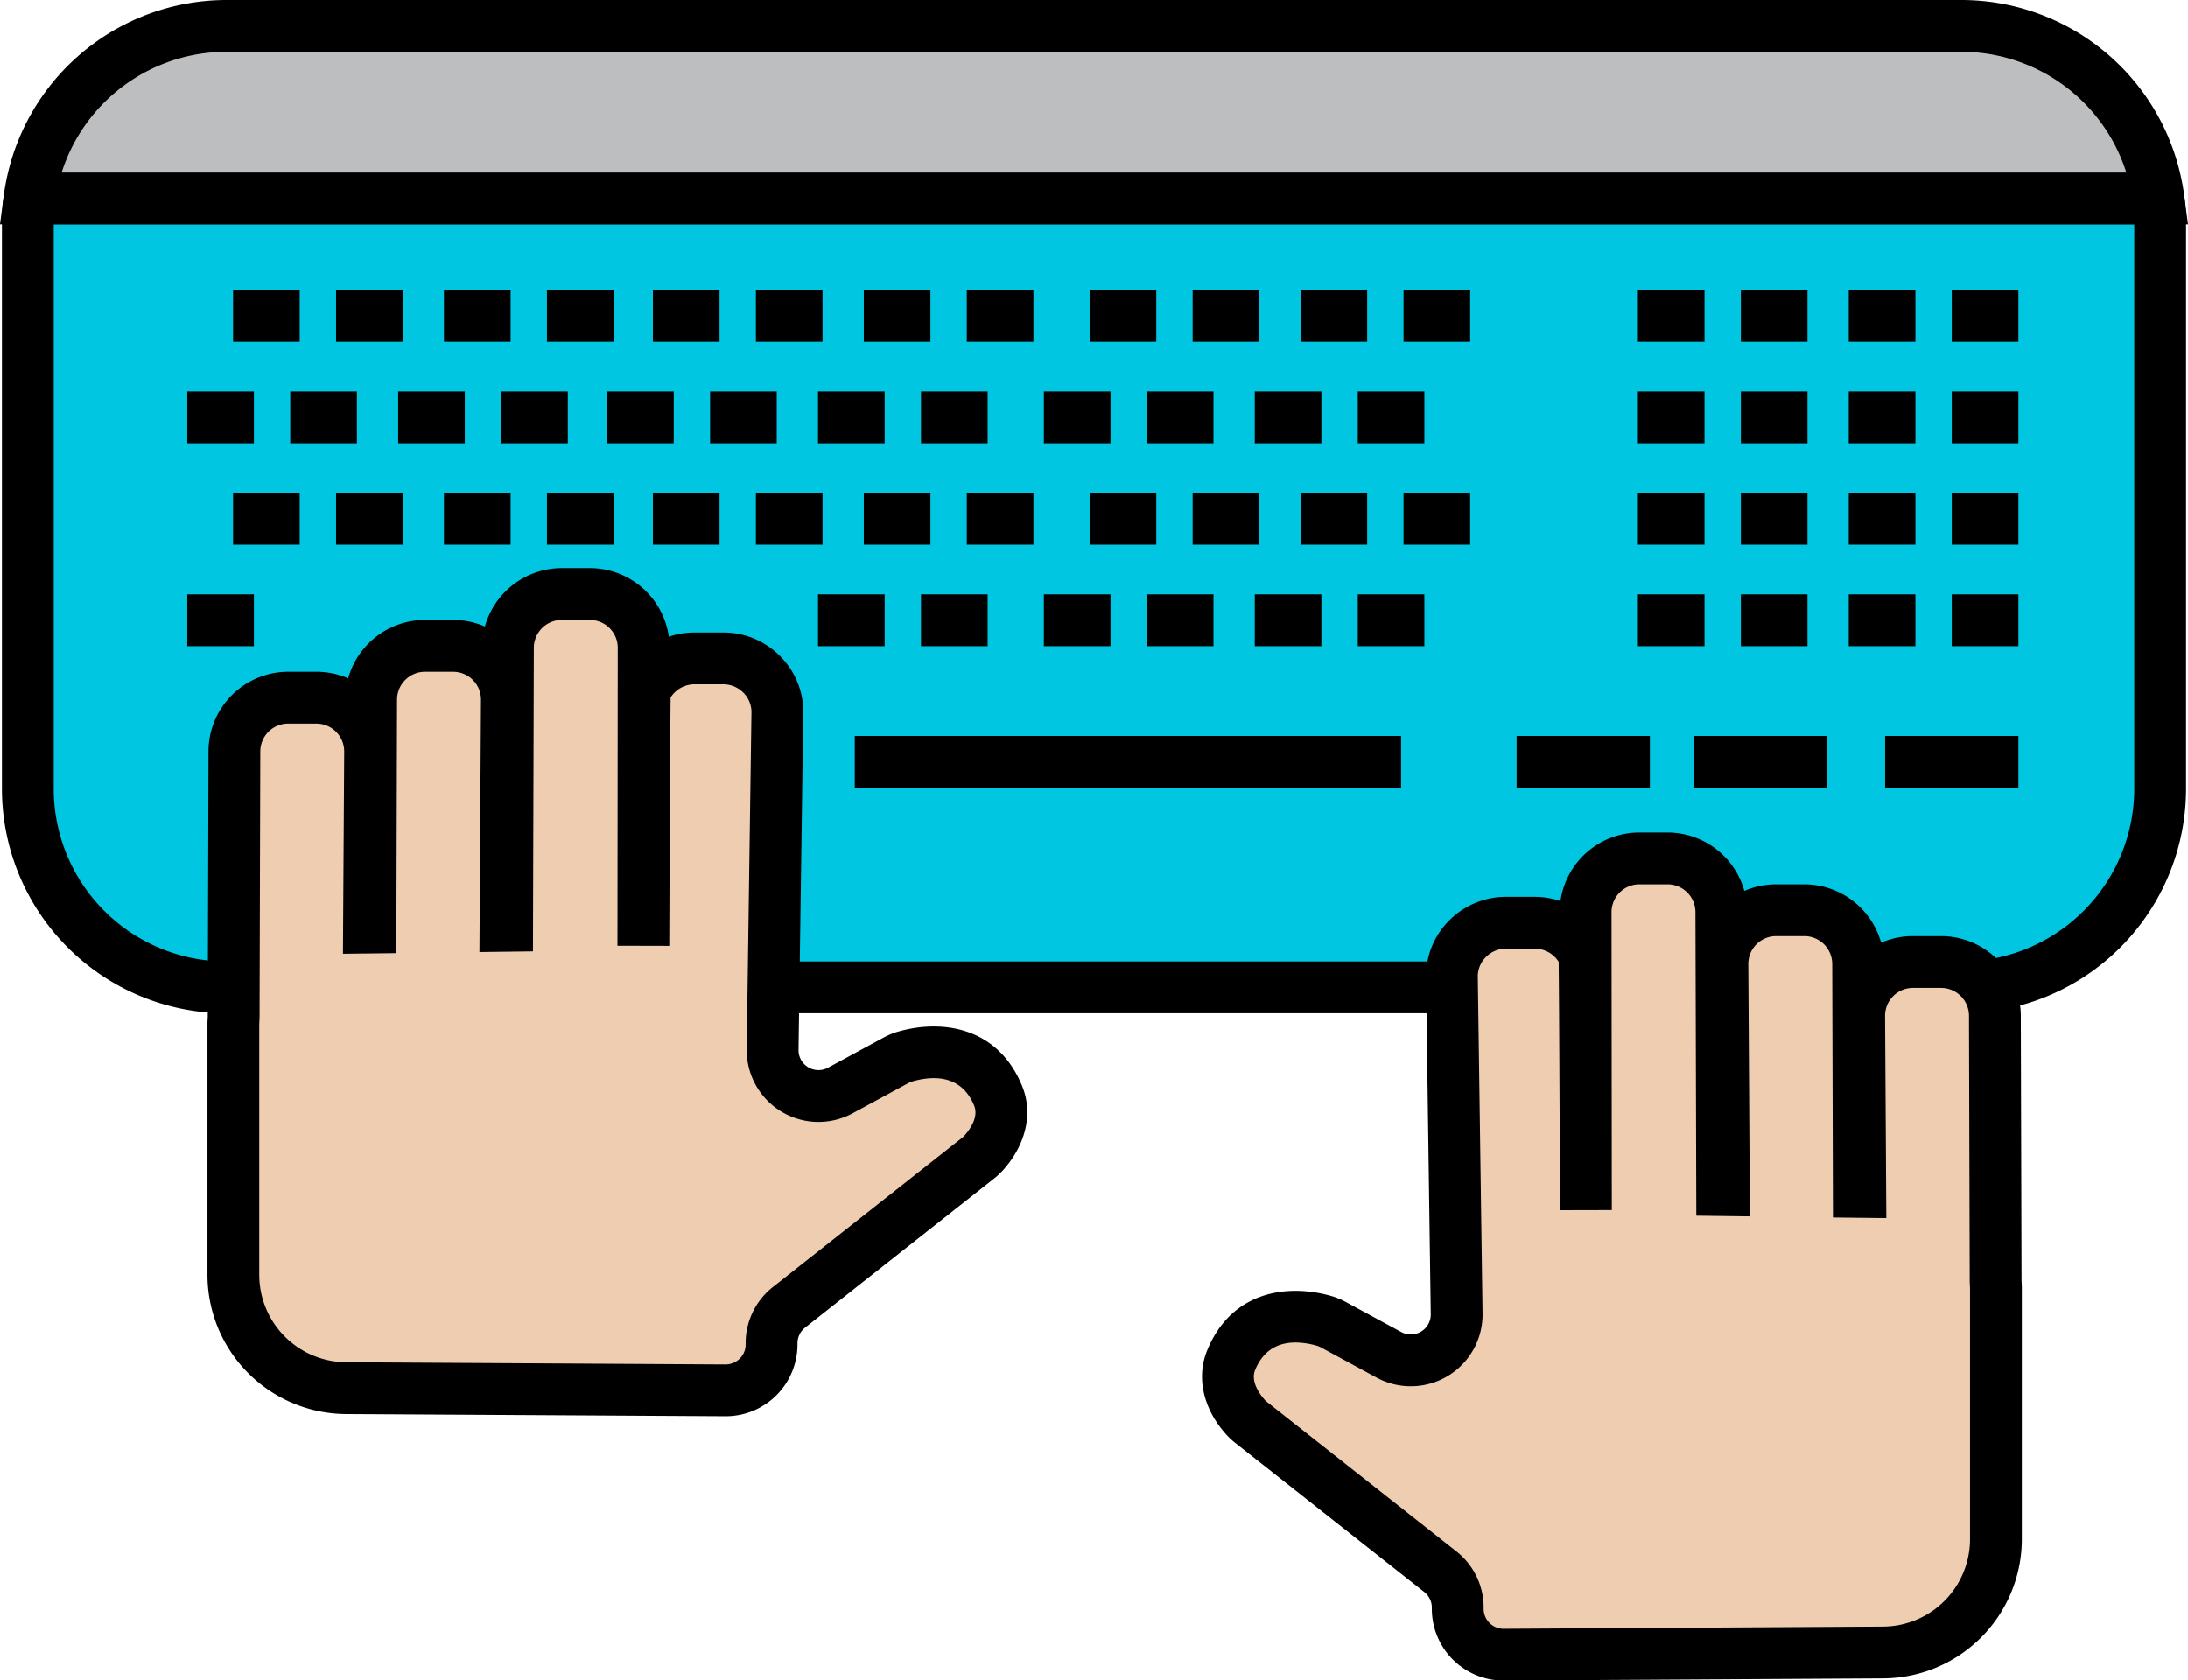
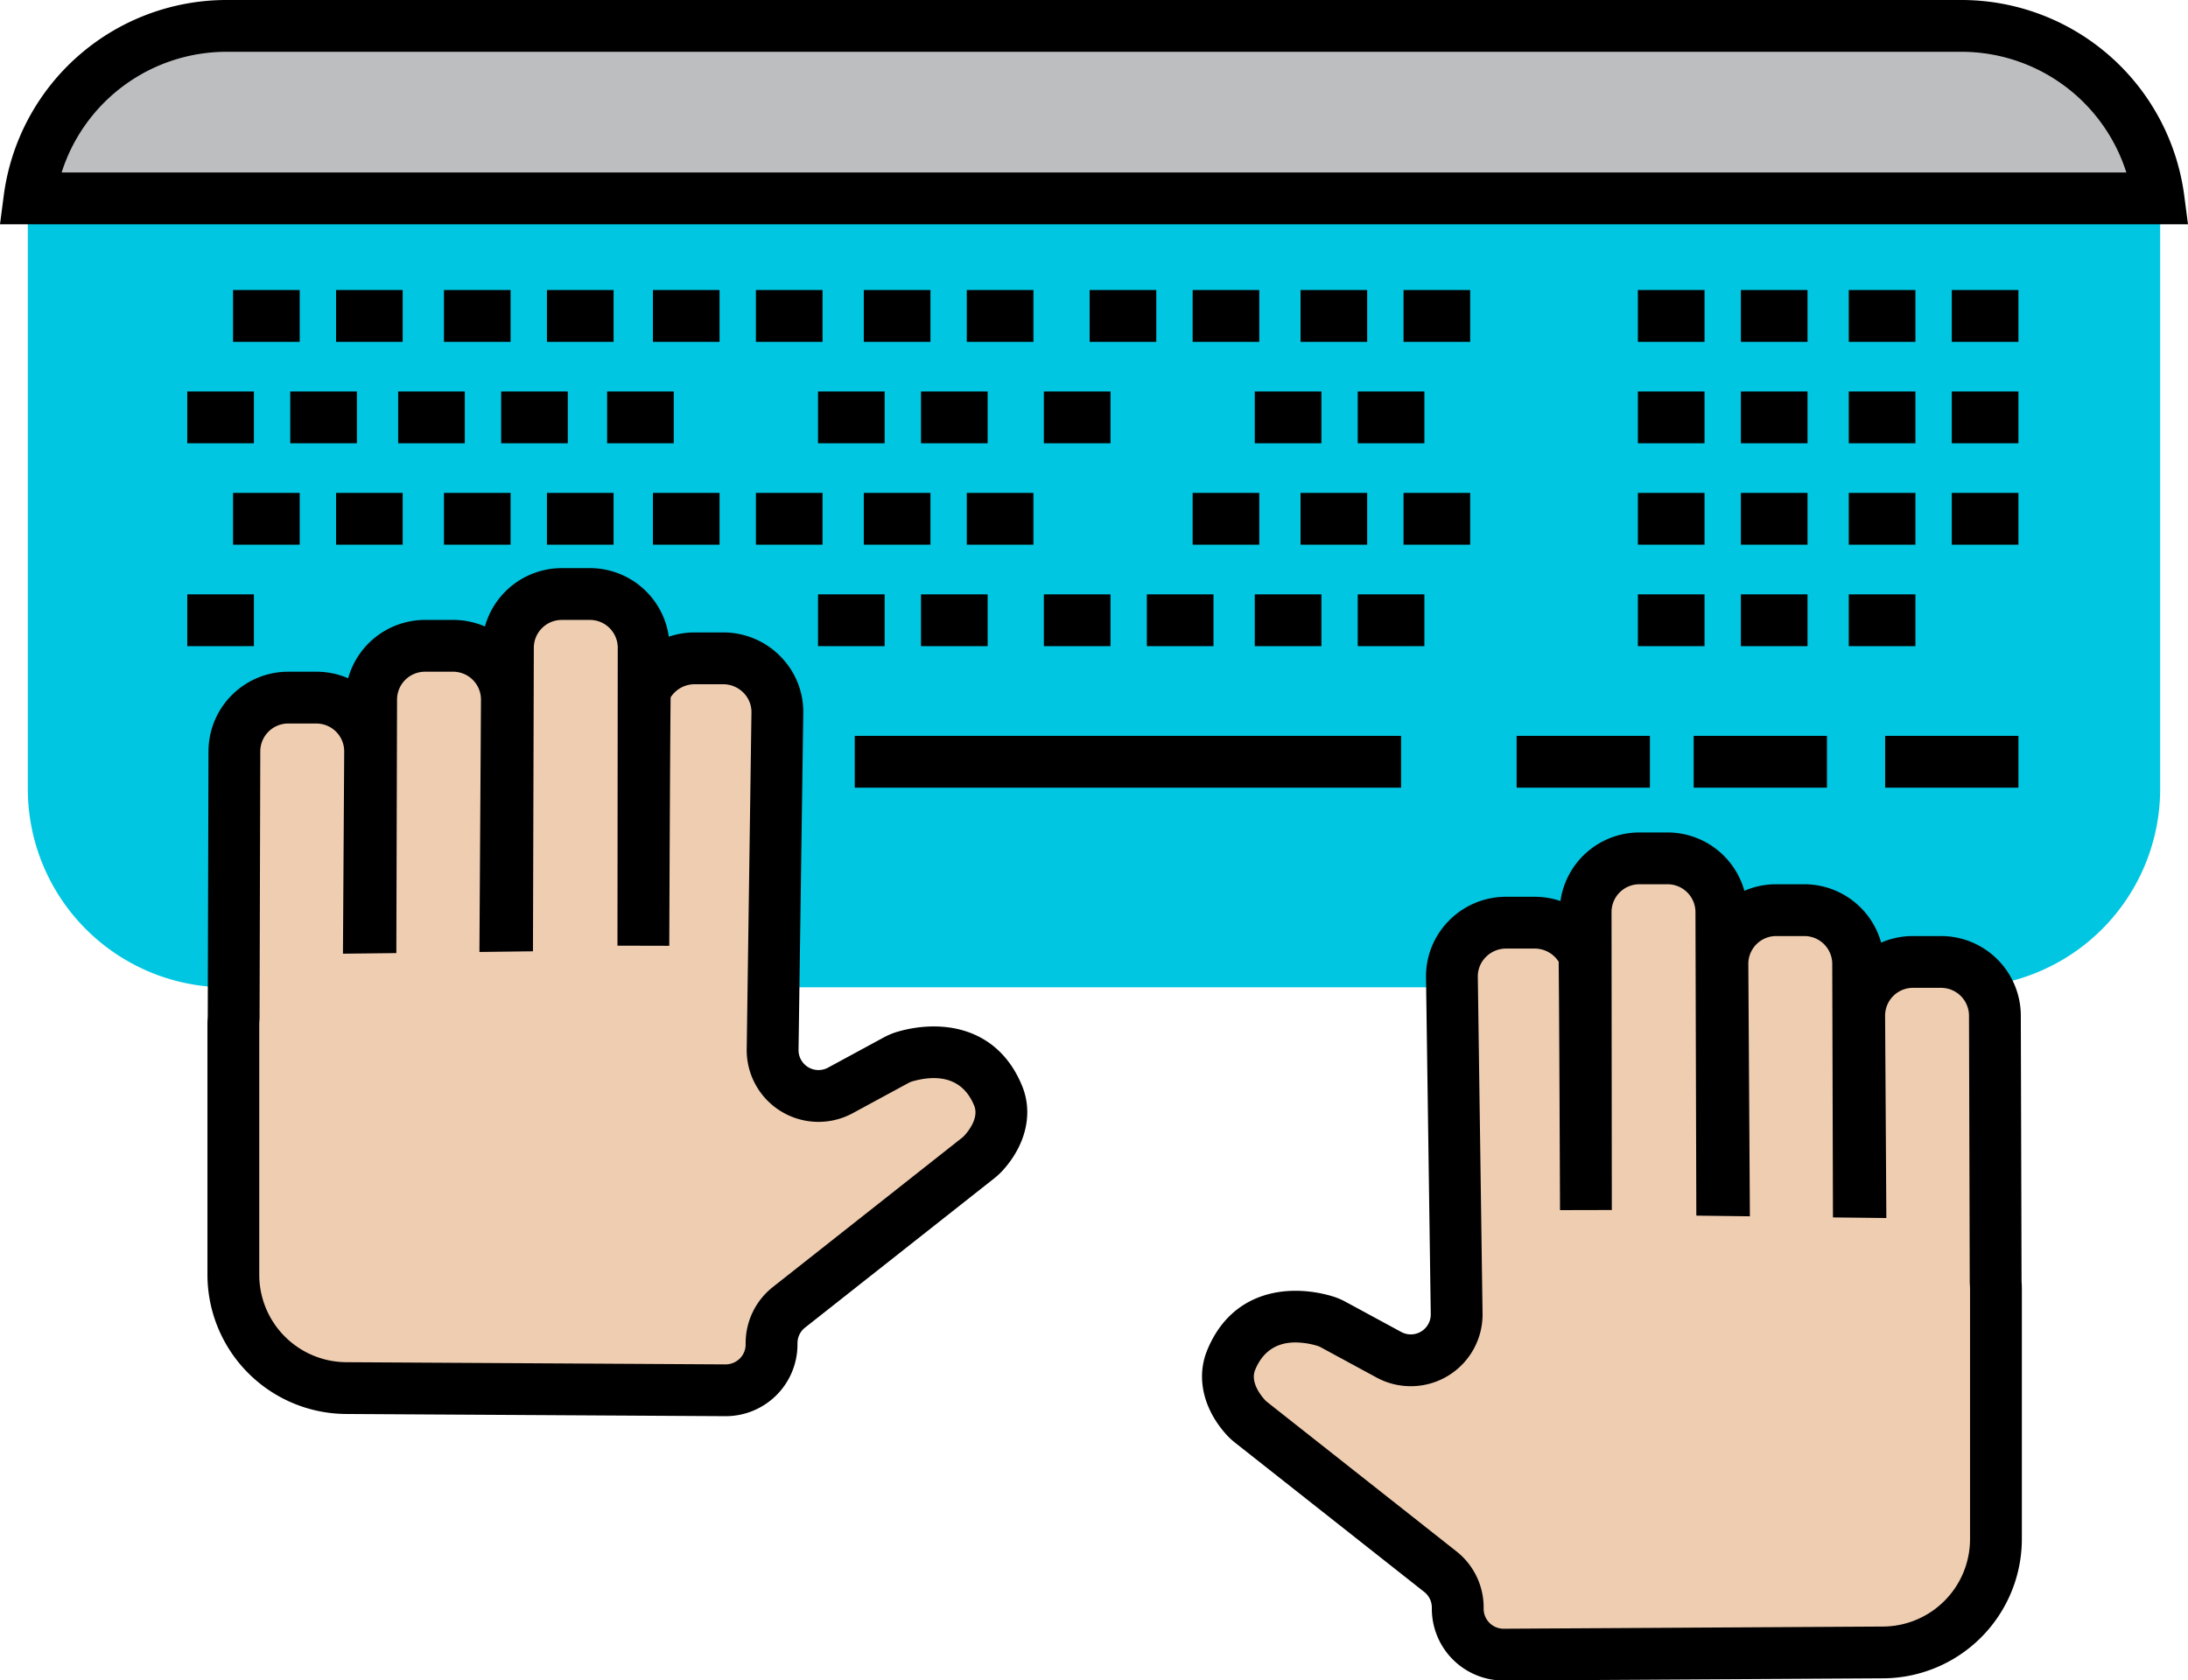
<svg xmlns="http://www.w3.org/2000/svg" height="389.3" preserveAspectRatio="xMidYMid meet" version="1.0" viewBox="0.0 0.0 506.8 389.3" width="506.8" zoomAndPan="magnify">
  <g data-name="Layer 51">
    <g id="change1_1">
      <path d="M500.353,51.97v130.8a45.975,45.975,0,0,1-45.97,45.97H52.413a45.968,45.968,0,0,1-45.97-45.97V51.97a45.848,45.848,0,0,1,.39-6.01h493.13A45.848,45.848,0,0,1,500.353,51.97Z" fill="#01c6e1" />
    </g>
    <g id="change2_1">
-       <path d="M454.383,234.74H52.413A52.029,52.029,0,0,1,.443,182.77V51.97a52.294,52.294,0,0,1,.441-6.8A6,6,0,0,1,6.833,39.96h493.13a6,6,0,0,1,5.949,5.215,52.294,52.294,0,0,1,.441,6.8v130.8A52.029,52.029,0,0,1,454.383,234.74ZM12.443,51.96V182.77a40.015,40.015,0,0,0,39.97,39.97h401.97a40.015,40.015,0,0,0,39.97-39.97V51.96Z" fill="inherit" />
-     </g>
+       </g>
    <g id="change2_2">
      <path d="M197.984 170.487H324.526V182.487H197.984z" fill="inherit" />
    </g>
    <g id="change2_3">
      <path d="M351.291 170.487H382.162V182.487H351.291z" fill="inherit" />
    </g>
    <g id="change2_4">
      <path d="M392.302 170.487H423.173V182.487H392.302z" fill="inherit" />
    </g>
    <g id="change2_5">
      <path d="M436.649 170.487H467.521V182.487H436.649z" fill="inherit" />
    </g>
    <g id="change2_6">
      <path d="M53.982 67.195H69.418V79.195H53.982z" fill="inherit" />
    </g>
    <g id="change2_7">
      <path d="M77.837 67.195H93.273V79.195H77.837z" fill="inherit" />
    </g>
    <g id="change2_8">
      <path d="M102.831 67.195H118.267V79.195H102.831z" fill="inherit" />
    </g>
    <g id="change2_9">
      <path d="M126.686 67.195H142.122V79.195H126.686z" fill="inherit" />
    </g>
    <g id="change2_10">
      <path d="M151.232 67.195H166.668V79.195H151.232z" fill="inherit" />
    </g>
    <g id="change2_11">
      <path d="M175.087 67.195H190.523V79.195H175.087z" fill="inherit" />
    </g>
    <g id="change2_12">
      <path d="M200.08 67.195H215.516V79.195H200.08z" fill="inherit" />
    </g>
    <g id="change2_13">
      <path d="M223.935 67.195H239.371V79.195H223.935z" fill="inherit" />
    </g>
    <g id="change2_14">
      <path d="M252.392 67.195H267.828V79.195H252.392z" fill="inherit" />
    </g>
    <g id="change2_15">
      <path d="M276.247 67.195H291.683V79.195H276.247z" fill="inherit" />
    </g>
    <g id="change2_16">
      <path d="M301.241 67.195H316.677V79.195H301.241z" fill="inherit" />
    </g>
    <g id="change2_17">
      <path d="M325.097 67.195H340.533V79.195H325.097z" fill="inherit" />
    </g>
    <g id="change2_18">
      <path d="M379.381 67.195H394.817V79.195H379.381z" fill="inherit" />
    </g>
    <g id="change2_19">
      <path d="M403.236 67.195H418.672V79.195H403.236z" fill="inherit" />
    </g>
    <g id="change2_20">
      <path d="M428.229 67.195H443.665V79.195H428.229z" fill="inherit" />
    </g>
    <g id="change2_21">
      <path d="M452.085 67.195H467.521V79.195H452.085z" fill="inherit" />
    </g>
    <g id="change2_22">
      <path d="M43.376 90.697H58.812V102.697H43.376z" fill="inherit" />
    </g>
    <g id="change2_23">
      <path d="M67.231 90.697H82.667V102.697H67.231z" fill="inherit" />
    </g>
    <g id="change2_24">
      <path d="M92.225 90.697H107.661V102.697H92.225z" fill="inherit" />
    </g>
    <g id="change2_25">
      <path d="M116.08 90.697H131.516V102.697H116.08z" fill="inherit" />
    </g>
    <g id="change2_26">
      <path d="M140.625 90.697H156.061V102.697H140.625z" fill="inherit" />
    </g>
    <g id="change2_27">
-       <path d="M164.48 90.697H179.916V102.697H164.48z" fill="inherit" />
-     </g>
+       </g>
    <g id="change2_28">
      <path d="M189.474 90.697H204.91V102.697H189.474z" fill="inherit" />
    </g>
    <g id="change2_29">
      <path d="M213.329 90.697H228.765V102.697H213.329z" fill="inherit" />
    </g>
    <g id="change2_30">
      <path d="M241.786 90.697H257.222V102.697H241.786z" fill="inherit" />
    </g>
    <g id="change2_31">
-       <path d="M265.641 90.697H281.077V102.697H265.641z" fill="inherit" />
-     </g>
+       </g>
    <g id="change2_32">
      <path d="M290.635 90.697H306.071V102.697H290.635z" fill="inherit" />
    </g>
    <g id="change2_33">
      <path d="M314.49 90.697H329.926V102.697H314.49z" fill="inherit" />
    </g>
    <g id="change2_34">
      <path d="M379.381 90.697H394.817V102.697H379.381z" fill="inherit" />
    </g>
    <g id="change2_35">
      <path d="M403.236 90.697H418.672V102.697H403.236z" fill="inherit" />
    </g>
    <g id="change2_36">
      <path d="M428.229 90.697H443.665V102.697H428.229z" fill="inherit" />
    </g>
    <g id="change2_37">
      <path d="M452.085 90.697H467.521V102.697H452.085z" fill="inherit" />
    </g>
    <g id="change2_38">
      <path d="M53.982 114.198H69.418V126.198H53.982z" fill="inherit" />
    </g>
    <g id="change2_39">
      <path d="M77.837 114.198H93.273V126.198H77.837z" fill="inherit" />
    </g>
    <g id="change2_40">
      <path d="M102.831 114.198H118.267V126.198H102.831z" fill="inherit" />
    </g>
    <g id="change2_41">
      <path d="M151.232 114.198H166.668V126.198H151.232z" fill="inherit" />
    </g>
    <g id="change2_42">
      <path d="M175.087 114.198H190.523V126.198H175.087z" fill="inherit" />
    </g>
    <g id="change2_43">
      <path d="M200.08 114.198H215.516V126.198H200.08z" fill="inherit" />
    </g>
    <g id="change2_44">
      <path d="M126.686 114.198H142.122V126.198H126.686z" fill="inherit" />
    </g>
    <g id="change2_45">
      <path d="M223.935 114.198H239.371V126.198H223.935z" fill="inherit" />
    </g>
    <g id="change2_46">
-       <path d="M252.392 114.198H267.828V126.198H252.392z" fill="inherit" />
-     </g>
+       </g>
    <g id="change2_47">
      <path d="M276.247 114.198H291.683V126.198H276.247z" fill="inherit" />
    </g>
    <g id="change2_48">
      <path d="M301.241 114.198H316.677V126.198H301.241z" fill="inherit" />
    </g>
    <g id="change2_49">
      <path d="M325.097 114.198H340.533V126.198H325.097z" fill="inherit" />
    </g>
    <g id="change2_50">
      <path d="M379.381 114.198H394.817V126.198H379.381z" fill="inherit" />
    </g>
    <g id="change2_51">
      <path d="M403.236 114.198H418.672V126.198H403.236z" fill="inherit" />
    </g>
    <g id="change2_52">
      <path d="M428.229 114.198H443.665V126.198H428.229z" fill="inherit" />
    </g>
    <g id="change2_53">
      <path d="M452.085 114.198H467.521V126.198H452.085z" fill="inherit" />
    </g>
    <g id="change2_54">
      <path d="M43.376 137.7H58.812V149.7H43.376z" fill="inherit" />
    </g>
    <g id="change2_55">
      <path d="M189.474 137.7H204.91V149.7H189.474z" fill="inherit" />
    </g>
    <g id="change2_56">
      <path d="M213.329 137.7H228.765V149.7H213.329z" fill="inherit" />
    </g>
    <g id="change2_57">
      <path d="M241.786 137.7H257.222V149.7H241.786z" fill="inherit" />
    </g>
    <g id="change2_58">
      <path d="M265.641 137.7H281.077V149.7H265.641z" fill="inherit" />
    </g>
    <g id="change2_59">
      <path d="M290.635 137.7H306.071V149.7H290.635z" fill="inherit" />
    </g>
    <g id="change2_60">
      <path d="M314.49 137.7H329.926V149.7H314.49z" fill="inherit" />
    </g>
    <g id="change2_61">
      <path d="M379.381 137.7H394.817V149.7H379.381z" fill="inherit" />
    </g>
    <g id="change2_62">
      <path d="M403.236 137.7H418.672V149.7H403.236z" fill="inherit" />
    </g>
    <g id="change2_63">
-       <path d="M428.229 137.7H443.665V149.7H428.229z" fill="inherit" />
+       <path d="M428.229 137.7H443.665V149.7H428.229" fill="inherit" />
    </g>
    <g id="change2_64">
-       <path d="M452.085 137.7H467.521V149.7H452.085z" fill="inherit" />
-     </g>
+       </g>
    <g id="change3_1">
      <path d="M499.963,45.96H6.833A45.975,45.975,0,0,1,52.413,6h401.97A45.975,45.975,0,0,1,499.963,45.96Z" fill="#bcbec0" />
    </g>
    <g id="change2_65">
      <path d="M506.8,51.96H0l.883-6.776A52.068,52.068,0,0,1,52.413,0h401.97a52.069,52.069,0,0,1,51.53,45.184Zm-492.519-12H492.519A40.086,40.086,0,0,0,454.383,12H52.413A40.085,40.085,0,0,0,14.277,39.96Z" fill="inherit" />
    </g>
    <g id="change4_1">
      <path d="M462.25,297.059l-.173-61.735a12.456,12.456,0,0,0-12.46-12.46H443.1a12.453,12.453,0,0,0-12.46,12.59l.251,40.67-.344,0-.148-52.8a12.456,12.456,0,0,0-12.46-12.46h-6.52a12.453,12.453,0,0,0-12.46,12.59l.323,52.261-.384,0-.179-64.387a12.456,12.456,0,0,0-12.46-12.46h-6.52a12.453,12.453,0,0,0-12.46,12.59l.066,68.886s-.224-58.775-.353-59.069a12.569,12.569,0,0,0-11.527-7.506h-6.585a12.518,12.518,0,0,0-12.574,12.6l1.1,78.014a10.626,10.626,0,0,1-15.688,9.493l-12.91-7a10.433,10.433,0,0,0-2.12-.869c-4-1.138-16.37-3.474-21.522,9.116-2.434,5.947,1.617,11.305,3.369,13.242a10.38,10.38,0,0,0,1.267,1.177l43.806,34.57a10.629,10.629,0,0,1,4.043,8.342v.267a10.627,10.627,0,0,0,10.688,10.627l87.9-.509a26.225,26.225,0,0,0,26.073-26.225V298.587C462.317,298.071,462.29,297.563,462.25,297.059Z" fill="#efcdb1" />
    </g>
    <g id="change2_66">
      <path d="M348.276,389.345a16.627,16.627,0,0,1-16.624-16.626v-.267a4.6,4.6,0,0,0-1.761-3.632l-43.805-34.57a16.49,16.49,0,0,1-2-1.857c-5.38-5.948-7.052-13.253-4.477-19.545,5.616-13.723,18.516-15.512,28.714-12.615a16.447,16.447,0,0,1,3.343,1.367l12.906,6.994a4.626,4.626,0,0,0,6.831-4.132l-1.1-78.014a18.284,18.284,0,0,1,5.326-13.162,18.5,18.5,0,0,1,13.247-5.521h6.585a18.619,18.619,0,0,1,5.982.985,18.474,18.474,0,0,1,18.292-15.886h6.52a18.494,18.494,0,0,1,17.789,13.521,18.45,18.45,0,0,1,7.371-1.521h6.52a18.494,18.494,0,0,1,17.79,13.521,18.443,18.443,0,0,1,7.371-1.521h6.52a18.481,18.481,0,0,1,18.46,18.46l.172,61.5c.047.645.068,1.211.068,1.761v58.025a32.3,32.3,0,0,1-32.039,32.225l-87.9.508Zm-48.211-78.331c-3.683,0-7.34,1.479-9.345,6.379-1.129,2.759,1.209,5.776,2.266,6.946a4.316,4.316,0,0,0,.531.489L337.326,359.4a16.534,16.534,0,0,1,6.326,13.052v.267a4.626,4.626,0,0,0,4.626,4.626h.028l87.9-.508a20.272,20.272,0,0,0,20.108-20.225V298.587c0-.358-.021-.71-.049-1.06l-.018-.452-.173-61.734a6.47,6.47,0,0,0-6.46-6.477H443.1a6.451,6.451,0,0,0-6.46,6.52l.289,46.808-12.366-.14-.164-58.711a6.47,6.47,0,0,0-6.46-6.477h-6.52a6.451,6.451,0,0,0-6.46,6.52l.361,58.409-12.405-.158-.2-70.294a6.47,6.47,0,0,0-6.46-6.477h-6.52a6.453,6.453,0,0,0-6.461,6.52l.067,68.95-12,.028c-.079-20.6-.221-51.054-.314-57.559a6.588,6.588,0,0,0-5.566-3.038h-6.585a6.581,6.581,0,0,0-4.715,1.959A6.361,6.361,0,0,0,342.3,226.3l1.1,77.995a16.626,16.626,0,0,1-24.547,14.853l-12.909-7a4.425,4.425,0,0,0-.9-.373A18.468,18.468,0,0,0,300.065,311.014Z" fill="inherit" />
    </g>
    <g id="change4_2">
      <path d="M54.118,235.816l.172-61.734a12.455,12.455,0,0,1,12.46-12.46h6.52a12.452,12.452,0,0,1,12.46,12.59l-.251,40.67.345,0,.147-52.8a12.455,12.455,0,0,1,12.46-12.46h6.52a12.452,12.452,0,0,1,12.46,12.59l-.323,52.261.384-.005.18-64.386a12.455,12.455,0,0,1,12.46-12.46h6.52a12.452,12.452,0,0,1,12.46,12.59l-.066,68.885s.224-58.774.353-59.069a12.568,12.568,0,0,1,11.527-7.5h6.584a12.517,12.517,0,0,1,12.574,12.6l-1.1,78.014a10.627,10.627,0,0,0,15.689,9.492l12.909-7a10.475,10.475,0,0,1,2.121-.869c4-1.137,16.369-3.473,21.521,9.116,2.434,5.948-1.617,11.305-3.369,13.242a10.3,10.3,0,0,1-1.266,1.178l-43.806,34.57a10.626,10.626,0,0,0-4.044,8.342v.267A10.626,10.626,0,0,1,168.027,322.1l-87.9-.508A26.227,26.227,0,0,1,54.05,295.37V237.344C54.05,236.829,54.078,236.321,54.118,235.816Z" fill="#efcdb1" />
    </g>
    <g id="change2_67">
      <path d="M168.092,328.1h-.1l-87.9-.509A32.3,32.3,0,0,1,48.05,295.37V237.344c0-.553.022-1.119.069-1.763l.171-61.515a18.479,18.479,0,0,1,18.46-18.444h6.52a18.437,18.437,0,0,1,7.369,1.521,18.5,18.5,0,0,1,17.792-13.521h6.52a18.437,18.437,0,0,1,7.369,1.521,18.5,18.5,0,0,1,17.792-13.521h6.52a18.465,18.465,0,0,1,18.287,15.887,18.618,18.618,0,0,1,5.987-.986h6.584a18.5,18.5,0,0,1,13.248,5.521,18.271,18.271,0,0,1,5.325,13.144l-1.1,78.031a4.626,4.626,0,0,0,6.83,4.133l12.909-7a16.437,16.437,0,0,1,3.34-1.365c10.2-2.9,23.1-1.108,28.715,12.615,2.575,6.294.9,13.6-4.474,19.54a16.4,16.4,0,0,1-2,1.863l-43.805,34.569a4.6,4.6,0,0,0-1.76,3.632v.267A16.627,16.627,0,0,1,168.092,328.1ZM66.75,167.622a6.467,6.467,0,0,0-6.46,6.46l-.172,61.98-.019.229c-.027.347-.049.7-.049,1.053V295.37a20.271,20.271,0,0,0,20.109,20.224l87.9.509a4.747,4.747,0,0,0,3.289-1.345,4.594,4.594,0,0,0,1.364-3.281v-.267a16.537,16.537,0,0,1,6.326-13.052l43.807-34.57a4.258,4.258,0,0,0,.531-.491c1.06-1.172,3.4-4.187,2.268-6.946-2.935-7.173-9.41-7.015-14.328-5.617a4.414,4.414,0,0,0-.9.372l-12.91,7a16.627,16.627,0,0,1-24.547-14.853l1.1-78.014a6.348,6.348,0,0,0-1.859-4.554,6.575,6.575,0,0,0-4.715-1.959h-6.584a6.586,6.586,0,0,0-5.566,3.04c-.094,6.507-.236,36.961-.314,57.557l-12-.029.066-68.885a6.453,6.453,0,0,0-6.46-6.584h-6.52a6.467,6.467,0,0,0-6.46,6.46l-.2,70.311-12.4.157.36-58.375a6.454,6.454,0,0,0-6.46-6.553h-6.52a6.467,6.467,0,0,0-6.46,6.46l-.164,58.728-12.366.14.289-46.775a6.454,6.454,0,0,0-6.46-6.553Z" fill="inherit" />
    </g>
  </g>
</svg>